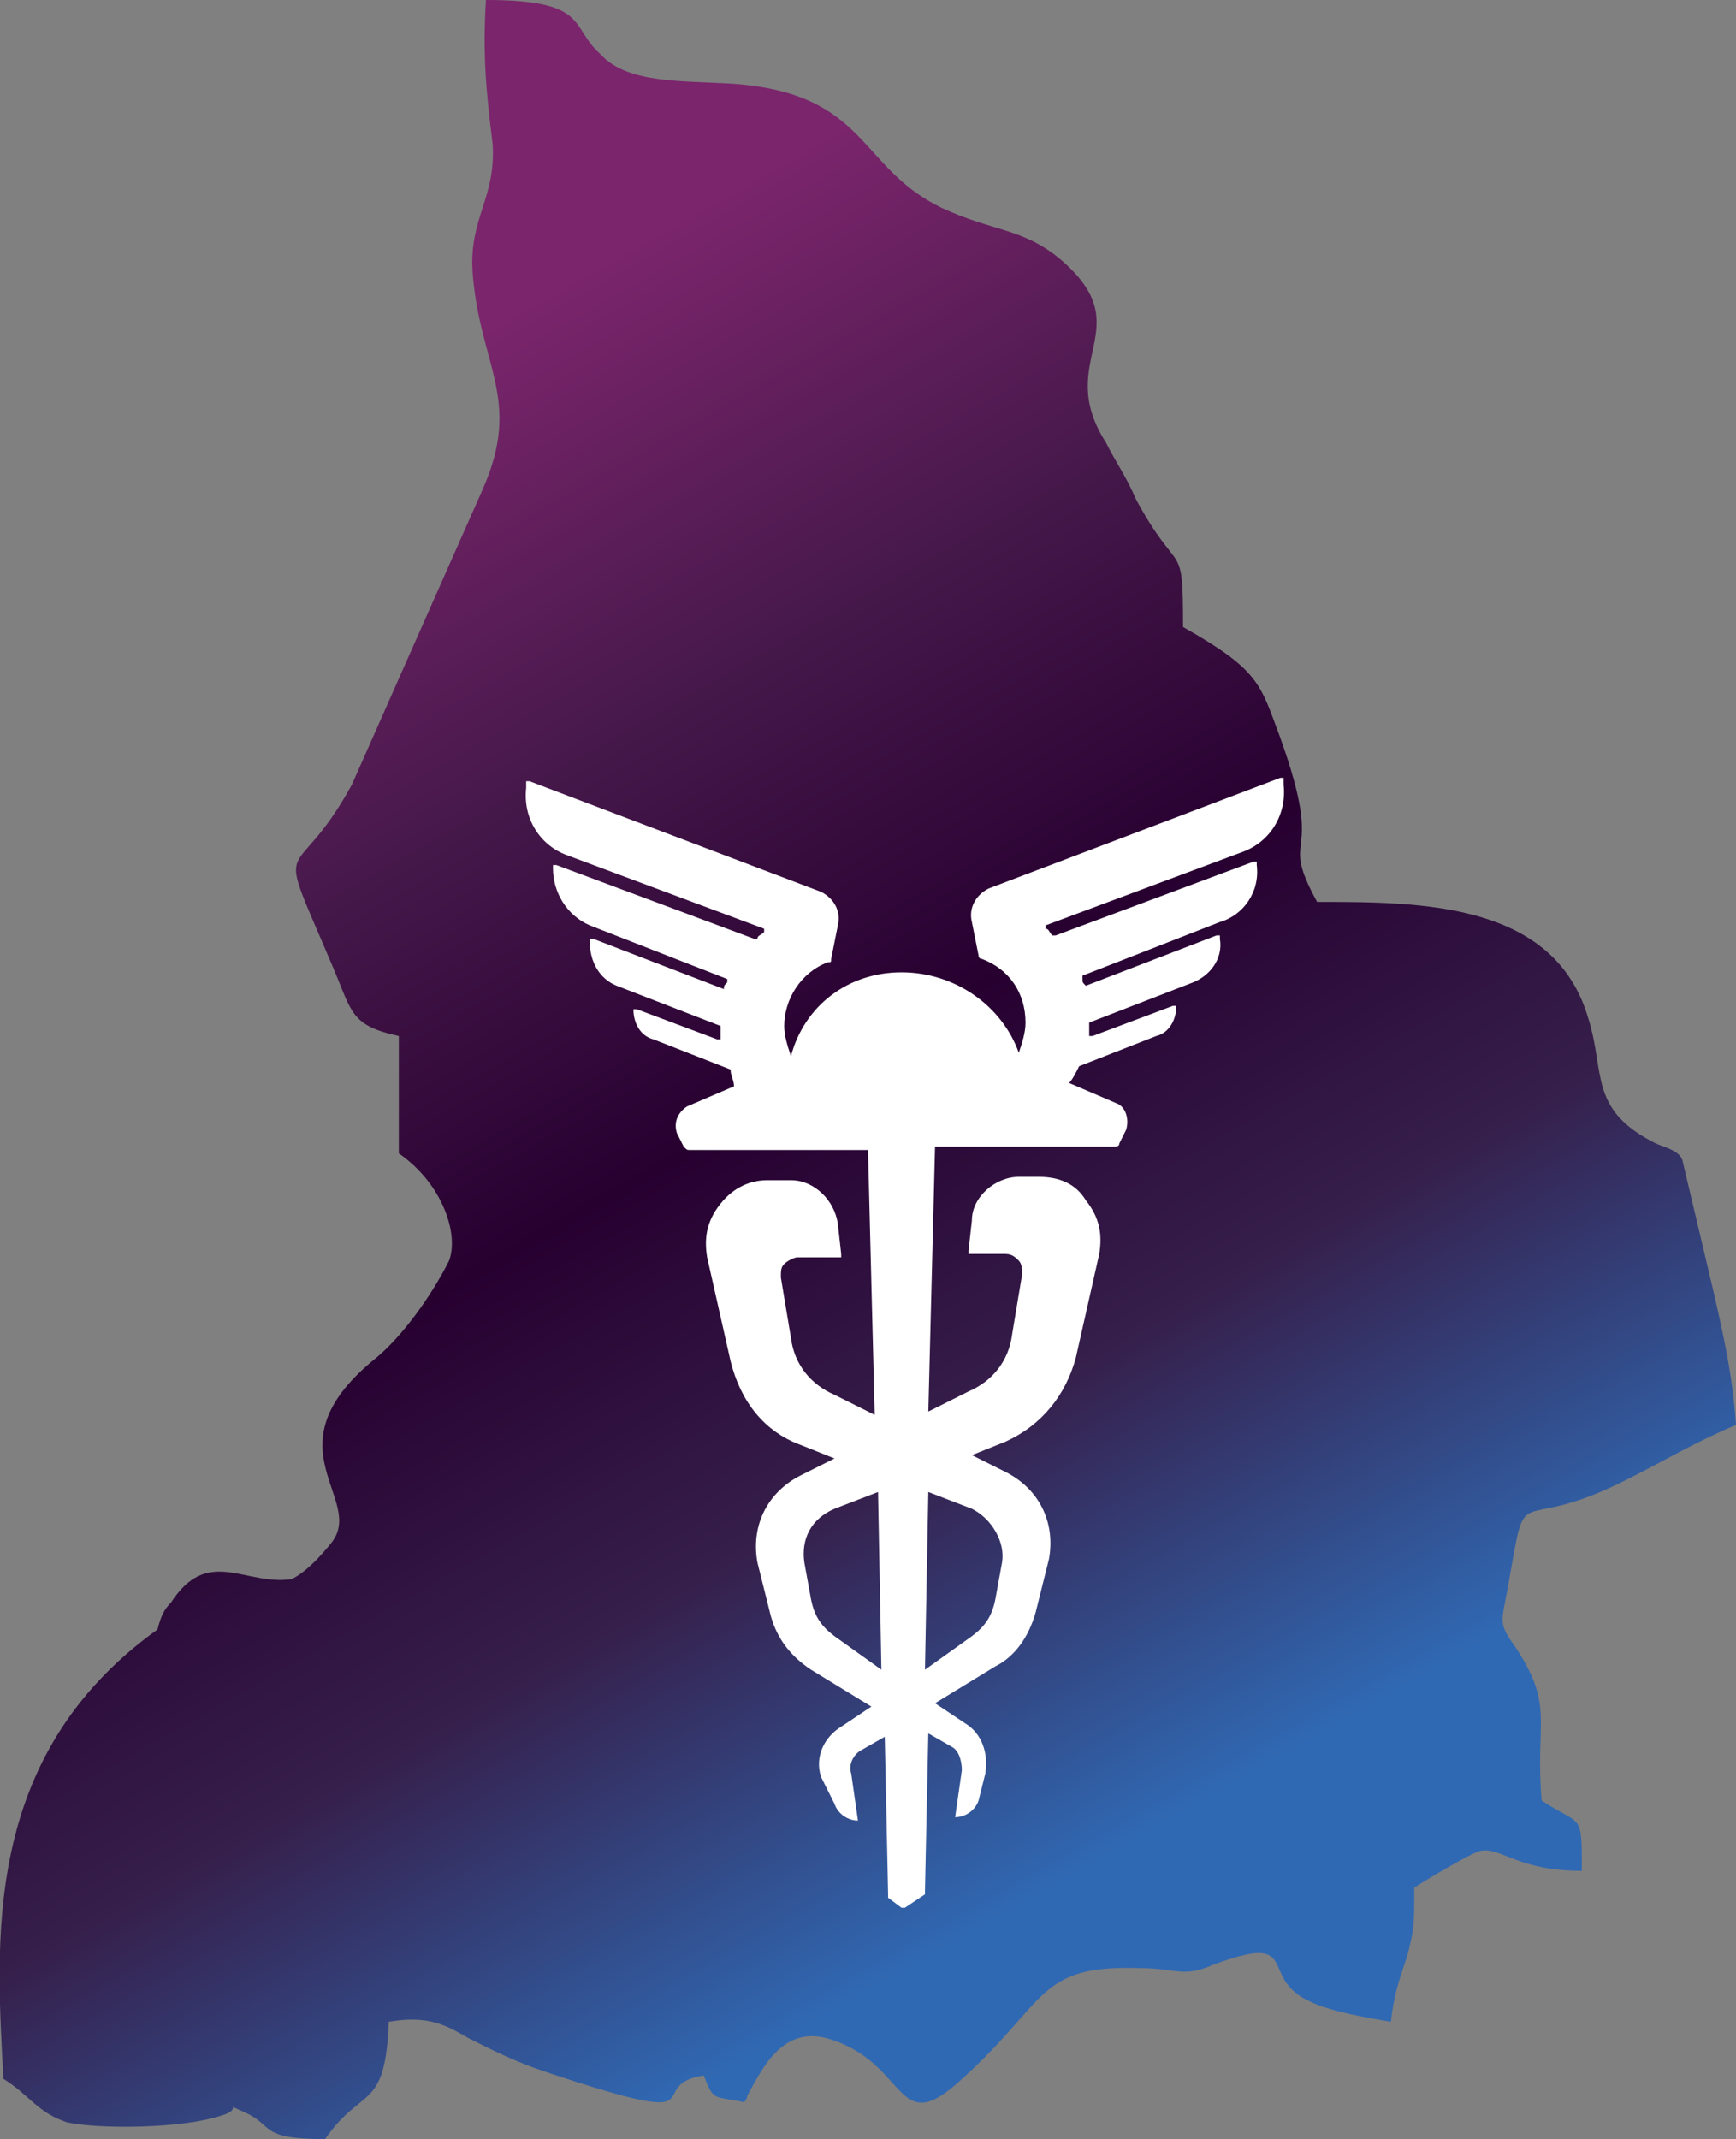
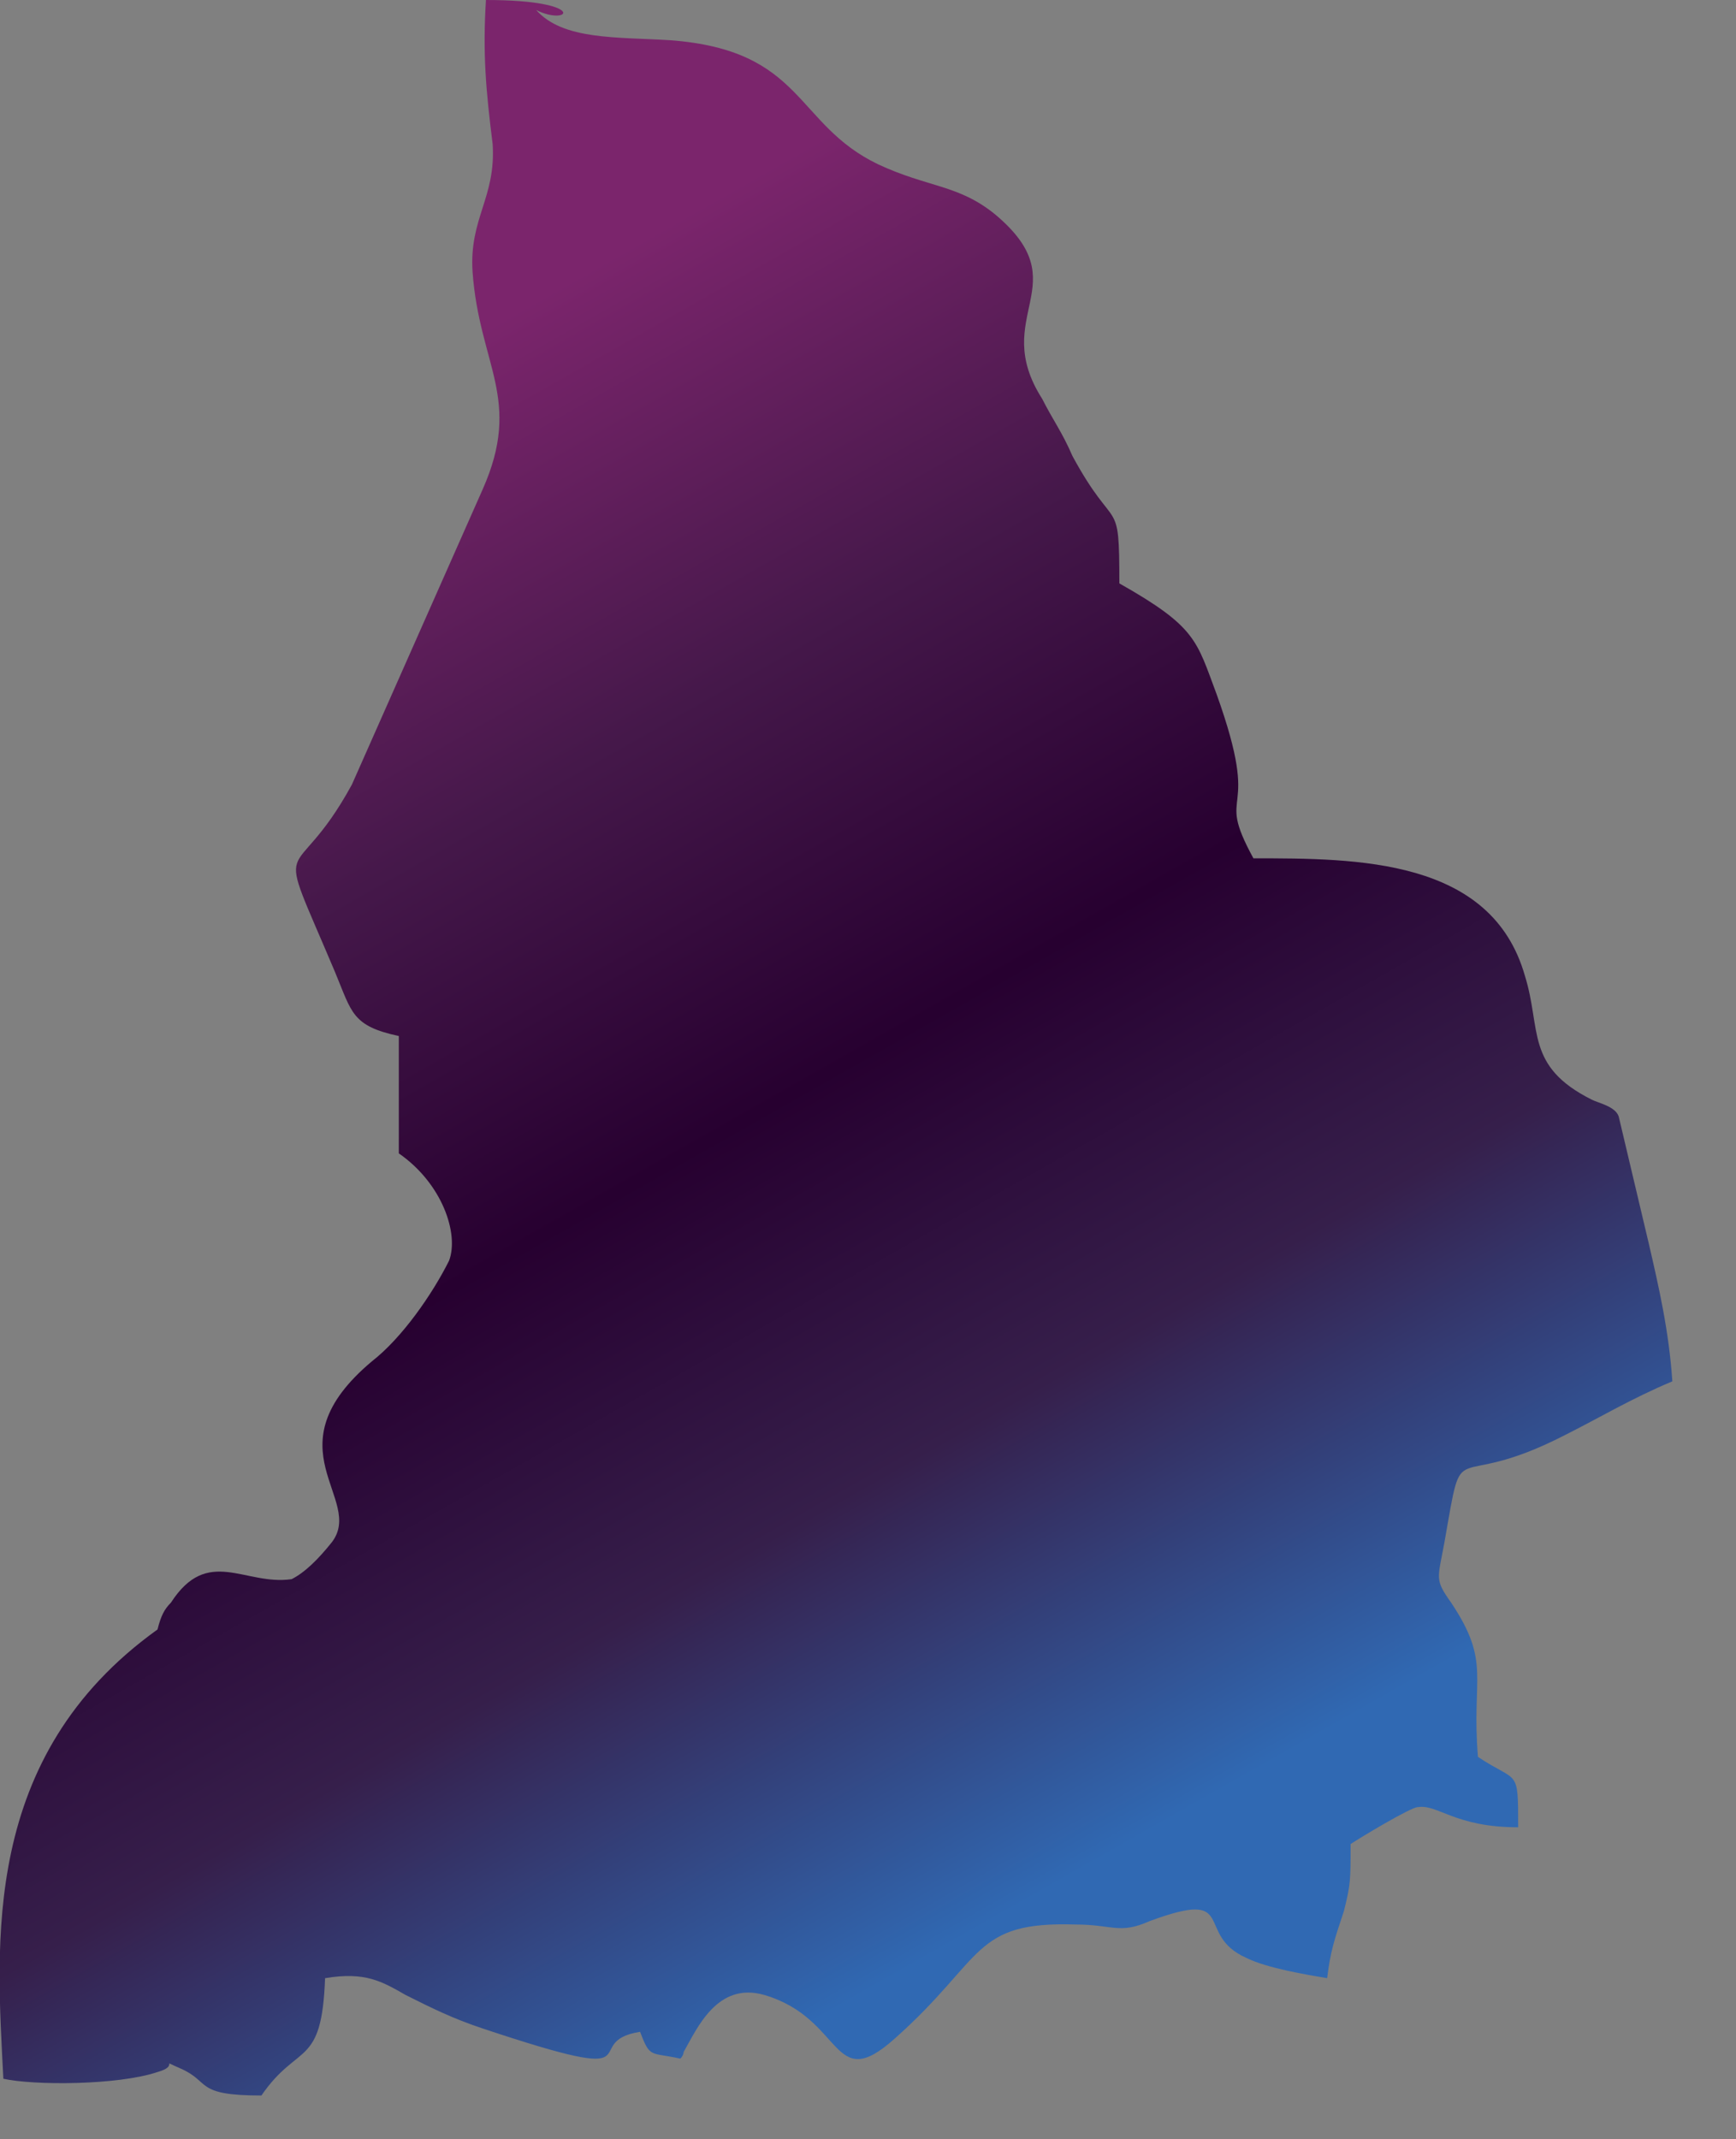
<svg xmlns="http://www.w3.org/2000/svg" version="1.1" id="Слой_1" x="0px" y="0px" viewBox="0 0 51.8 63.8" style="enable-background:new 0 0 51.8 63.8;" xml:space="preserve">
  <rect x="0" y="0" width="51.8" height="63.8" fill="#808080" stroke="none" />
  <style type="text/css">
	.st0{fill-rule:evenodd;clip-rule:evenodd;fill:url(#XMLID_15_);}
	.st1{fill-rule:evenodd;clip-rule:evenodd;fill:#FFFFFF;}
</style>
  <linearGradient id="XMLID_15_" gradientUnits="userSpaceOnUse" x1="6.018" y1="14.586" x2="30.091" y2="57.008">
    <stop offset="0" style="stop-color:#7B256C" />
    <stop offset="0.26" style="stop-color:#45184A" />
    <stop offset="0.5" style="stop-color:#270030" />
    <stop offset="0.73" style="stop-color:#361F4B" />
    <stop offset="1" style="stop-color:#3069B3" />
  </linearGradient>
-   <path id="XMLID_20_" class="st0" d="M0.1,62C0.9,62.5,1.1,63,2,63.3c0.9,0.2,3.4,0.2,4.6-0.2c0.7-0.2,0-0.4,0.7-0.1  c0.9,0.4,0.4,0.8,2.4,0.8c1.1-1.6,1.8-0.8,1.9-3.5c1.2-0.2,1.7,0.1,2.4,0.5c0.8,0.4,1.4,0.7,2.3,1c5.4,1.8,2.8,0.4,4.7,0.1  c0.3,0.8,0.3,0.6,1.2,0.8c0.1-0.1,0.1-0.2,0.1-0.2c0.4-0.7,1-2.1,2.4-1.7c2.4,0.7,2,3,3.9,1.3c2.7-2.4,2.3-3.5,5.4-3.4  c1.1,0,1.3,0.3,2.2-0.1c2.7-1,1.3,0.4,2.9,1.1c0.6,0.3,1.8,0.5,2.4,0.6c0.1-0.8,0.2-1.1,0.5-2c0.2-0.8,0.2-0.9,0.2-2  c0.3-0.2,1.8-1.1,2-1.1c0.6-0.1,1.1,0.6,3,0.6c0-1.8,0-1.3-1.2-2.1c-0.2-2.4,0.4-2.8-0.8-4.6c-0.5-0.7-0.4-0.7-0.2-1.8  c0.6-3.4,0.1-1.4,3.6-3.2c1-0.5,2-1.1,3.2-1.6c-0.1-1.5-0.4-2.8-0.7-4.1l-0.9-3.8c-0.1-0.3-0.6-0.4-0.8-0.5c-2-1-1.5-2.1-2-3.7  c-1-3.5-5-3.5-8.1-3.5c-1.2-2.2,0.3-1-1.1-4.9c-0.6-1.6-0.6-2-2.9-3.3c0-2.7-0.1-1.4-1.4-3.8c-0.3-0.7-0.6-1.1-0.9-1.7  c-1.6-2.5,1.1-3.4-1.4-5.5c-1.1-0.9-2-0.8-3.5-1.5c-2.5-1.2-2.2-3.4-6.2-3.7c-1.6-0.1-3.2,0-4-0.9C17,0.8,17.6,0,14.5,0  c-0.1,1.6,0,2.7,0.2,4.3c0.1,1.6-0.7,2.2-0.6,3.8c0.2,2.8,1.5,3.8,0.3,6.5l-3.9,8.8C8.7,26.7,8.1,24.5,10,29  c0.5,1.2,0.5,1.6,1.9,1.9v3.5c1.3,0.9,1.8,2.4,1.5,3.2c-0.5,1-1.4,2.3-2.3,3c-3.1,2.6-0.2,4.1-1.2,5.4c-0.4,0.5-0.8,0.9-1.2,1.1  c-1.4,0.2-2.5-1-3.6,0.7c-0.2,0.2-0.3,0.4-0.4,0.8C-0.6,52.4-0.1,58,0.1,62z" />
-   <path id="XMLID_16_" class="st1" d="M21.8,31.9L19.5,31c-0.4-0.1-0.6-0.5-0.6-0.9l0,0c0,0,0,0,0,0c0,0,0,0,0.1,0l2.4,0.9  c0,0,0,0,0.1,0c0,0,0,0,0-0.1c0-0.1,0-0.1,0-0.2c0,0,0,0,0-0.1l-3.1-1.2c-0.5-0.2-0.8-0.7-0.8-1.3l0-0.1c0,0,0,0,0,0c0,0,0,0,0.1,0  l3.9,1.5c0,0,0,0,0,0c0,0,0,0,0,0c0-0.1,0-0.1,0.1-0.2c0,0,0-0.1,0-0.1l-4.1-1.6c-0.7-0.3-1.1-1-1.1-1.7l0-0.1c0,0,0,0,0,0  c0,0,0,0,0.1,0l5.9,2.2c0,0,0,0,0.1,0c0-0.1,0.1-0.1,0.2-0.2c0,0,0,0,0-0.1c0,0,0,0,0,0l-5.9-2.2c-0.8-0.3-1.3-1.1-1.2-2l0-0.2  c0,0,0,0,0,0c0,0,0,0,0.1,0l8.7,3.3c0.4,0.2,0.6,0.6,0.5,1l-0.2,1c0,0.1,0,0.1-0.1,0.1c-0.8,0.3-1.3,1.1-1.3,1.9  c0,0.3,0.1,0.6,0.2,0.9C24,30,25.3,29,26.9,29c1.6,0,3,1,3.5,2.4c0.1-0.3,0.2-0.6,0.2-0.9c0-0.9-0.5-1.6-1.3-1.9  c-0.1,0-0.1-0.1-0.1-0.1l-0.2-1c-0.1-0.4,0.1-0.8,0.5-1l8.7-3.3c0,0,0,0,0.1,0c0,0,0,0,0,0l0,0.2c0.1,0.9-0.4,1.7-1.2,2l-5.9,2.2  c0,0,0,0,0,0c0,0,0,0,0,0.1c0.1,0,0.1,0.1,0.2,0.2c0,0,0,0,0.1,0l5.9-2.2c0,0,0,0,0.1,0c0,0,0,0,0,0l0,0.1c0.1,0.8-0.4,1.5-1.1,1.7  l-4.1,1.6c0,0,0,0,0,0.1c0,0.1,0,0.1,0.1,0.2c0,0,0,0,0,0c0,0,0,0,0,0l3.9-1.5c0,0,0,0,0.1,0c0,0,0,0,0,0l0,0.1  c0.1,0.6-0.3,1.1-0.8,1.3l-3.1,1.2c0,0,0,0,0,0.1c0,0.1,0,0.1,0,0.2c0,0,0,0,0,0.1c0,0,0,0,0.1,0l2.4-0.9c0,0,0,0,0.1,0c0,0,0,0,0,0  l0,0c0,0.4-0.2,0.8-0.6,0.9l-2.3,0.9c-0.1,0.2-0.2,0.4-0.3,0.5l1.4,0.6c0.3,0.1,0.4,0.5,0.3,0.8l-0.2,0.4c0,0.1-0.1,0.1-0.2,0.1  h-5.3l-0.2,7.9l1.2-0.6c0.7-0.3,1.2-0.9,1.3-1.7l0.3-1.8c0-0.1,0-0.3-0.1-0.4c-0.1-0.1-0.2-0.2-0.4-0.2H29c0,0-0.1,0-0.1,0  c0,0,0-0.1,0-0.1l0.1-0.9c0-0.7,0.7-1.3,1.4-1.3l0.6,0c0.6,0,1.1,0.2,1.4,0.7c0.4,0.5,0.5,1,0.4,1.6l-0.7,3.1c-0.3,1.1-1,2-2.1,2.5  l-1,0.4l1,0.5c1,0.5,1.5,1.5,1.3,2.6l-0.4,1.6c-0.2,0.7-0.6,1.3-1.2,1.6l-1.8,1.1l0.9,0.6c0.5,0.3,0.7,0.9,0.6,1.5l-0.2,0.8  c-0.1,0.3-0.4,0.5-0.7,0.5l0,0l0.2-1.4c0-0.3-0.1-0.6-0.3-0.7l-0.7-0.4l-0.1,4.7c0,0,0,0.1,0,0.1L27,56.9c0,0-0.1,0-0.1,0l-0.4-0.3  c0,0,0-0.1,0-0.1l-0.1-4.7l-0.7,0.4c-0.2,0.1-0.4,0.4-0.3,0.7l0.2,1.4l0,0c-0.3,0-0.6-0.2-0.7-0.5L24.5,53c-0.2-0.6,0.1-1.2,0.6-1.5  l0.9-0.6l-1.8-1.1c-0.6-0.4-1-0.9-1.2-1.6l-0.4-1.6c-0.2-1.1,0.3-2.1,1.3-2.6l1-0.5l-1-0.4c-1.1-0.4-1.8-1.3-2.1-2.5l-0.7-3.1  c-0.1-0.6,0-1.1,0.4-1.6c0.4-0.5,0.9-0.7,1.4-0.7l0.7,0c0.7,0,1.3,0.6,1.4,1.3l0.1,0.9c0,0,0,0.1,0,0.1c0,0-0.1,0-0.1,0h-1.2  c-0.1,0-0.3,0.1-0.4,0.2c-0.1,0.1-0.1,0.2-0.1,0.4l0.3,1.8c0.1,0.8,0.6,1.4,1.3,1.7l1.2,0.6l-0.2-7.9h-5.3c-0.1,0-0.1,0-0.2-0.1  l-0.2-0.4c-0.1-0.3,0-0.6,0.3-0.8l1.4-0.6C21.9,32.2,21.8,32.1,21.8,31.9L21.8,31.9z M27.7,44.5l-0.1,5.3l1.4-1  c0.4-0.3,0.6-0.6,0.7-1.1l0.2-1.1C30,46,29.6,45.3,29,45L27.7,44.5L27.7,44.5z M26.3,49.8l-0.1-5.3L24.9,45c-0.7,0.3-1,0.9-0.9,1.6  l0.2,1.1c0.1,0.5,0.3,0.8,0.7,1.1L26.3,49.8z" />
+   <path id="XMLID_20_" class="st0" d="M0.1,62c0.9,0.2,3.4,0.2,4.6-0.2c0.7-0.2,0-0.4,0.7-0.1  c0.9,0.4,0.4,0.8,2.4,0.8c1.1-1.6,1.8-0.8,1.9-3.5c1.2-0.2,1.7,0.1,2.4,0.5c0.8,0.4,1.4,0.7,2.3,1c5.4,1.8,2.8,0.4,4.7,0.1  c0.3,0.8,0.3,0.6,1.2,0.8c0.1-0.1,0.1-0.2,0.1-0.2c0.4-0.7,1-2.1,2.4-1.7c2.4,0.7,2,3,3.9,1.3c2.7-2.4,2.3-3.5,5.4-3.4  c1.1,0,1.3,0.3,2.2-0.1c2.7-1,1.3,0.4,2.9,1.1c0.6,0.3,1.8,0.5,2.4,0.6c0.1-0.8,0.2-1.1,0.5-2c0.2-0.8,0.2-0.9,0.2-2  c0.3-0.2,1.8-1.1,2-1.1c0.6-0.1,1.1,0.6,3,0.6c0-1.8,0-1.3-1.2-2.1c-0.2-2.4,0.4-2.8-0.8-4.6c-0.5-0.7-0.4-0.7-0.2-1.8  c0.6-3.4,0.1-1.4,3.6-3.2c1-0.5,2-1.1,3.2-1.6c-0.1-1.5-0.4-2.8-0.7-4.1l-0.9-3.8c-0.1-0.3-0.6-0.4-0.8-0.5c-2-1-1.5-2.1-2-3.7  c-1-3.5-5-3.5-8.1-3.5c-1.2-2.2,0.3-1-1.1-4.9c-0.6-1.6-0.6-2-2.9-3.3c0-2.7-0.1-1.4-1.4-3.8c-0.3-0.7-0.6-1.1-0.9-1.7  c-1.6-2.5,1.1-3.4-1.4-5.5c-1.1-0.9-2-0.8-3.5-1.5c-2.5-1.2-2.2-3.4-6.2-3.7c-1.6-0.1-3.2,0-4-0.9C17,0.8,17.6,0,14.5,0  c-0.1,1.6,0,2.7,0.2,4.3c0.1,1.6-0.7,2.2-0.6,3.8c0.2,2.8,1.5,3.8,0.3,6.5l-3.9,8.8C8.7,26.7,8.1,24.5,10,29  c0.5,1.2,0.5,1.6,1.9,1.9v3.5c1.3,0.9,1.8,2.4,1.5,3.2c-0.5,1-1.4,2.3-2.3,3c-3.1,2.6-0.2,4.1-1.2,5.4c-0.4,0.5-0.8,0.9-1.2,1.1  c-1.4,0.2-2.5-1-3.6,0.7c-0.2,0.2-0.3,0.4-0.4,0.8C-0.6,52.4-0.1,58,0.1,62z" />
</svg>